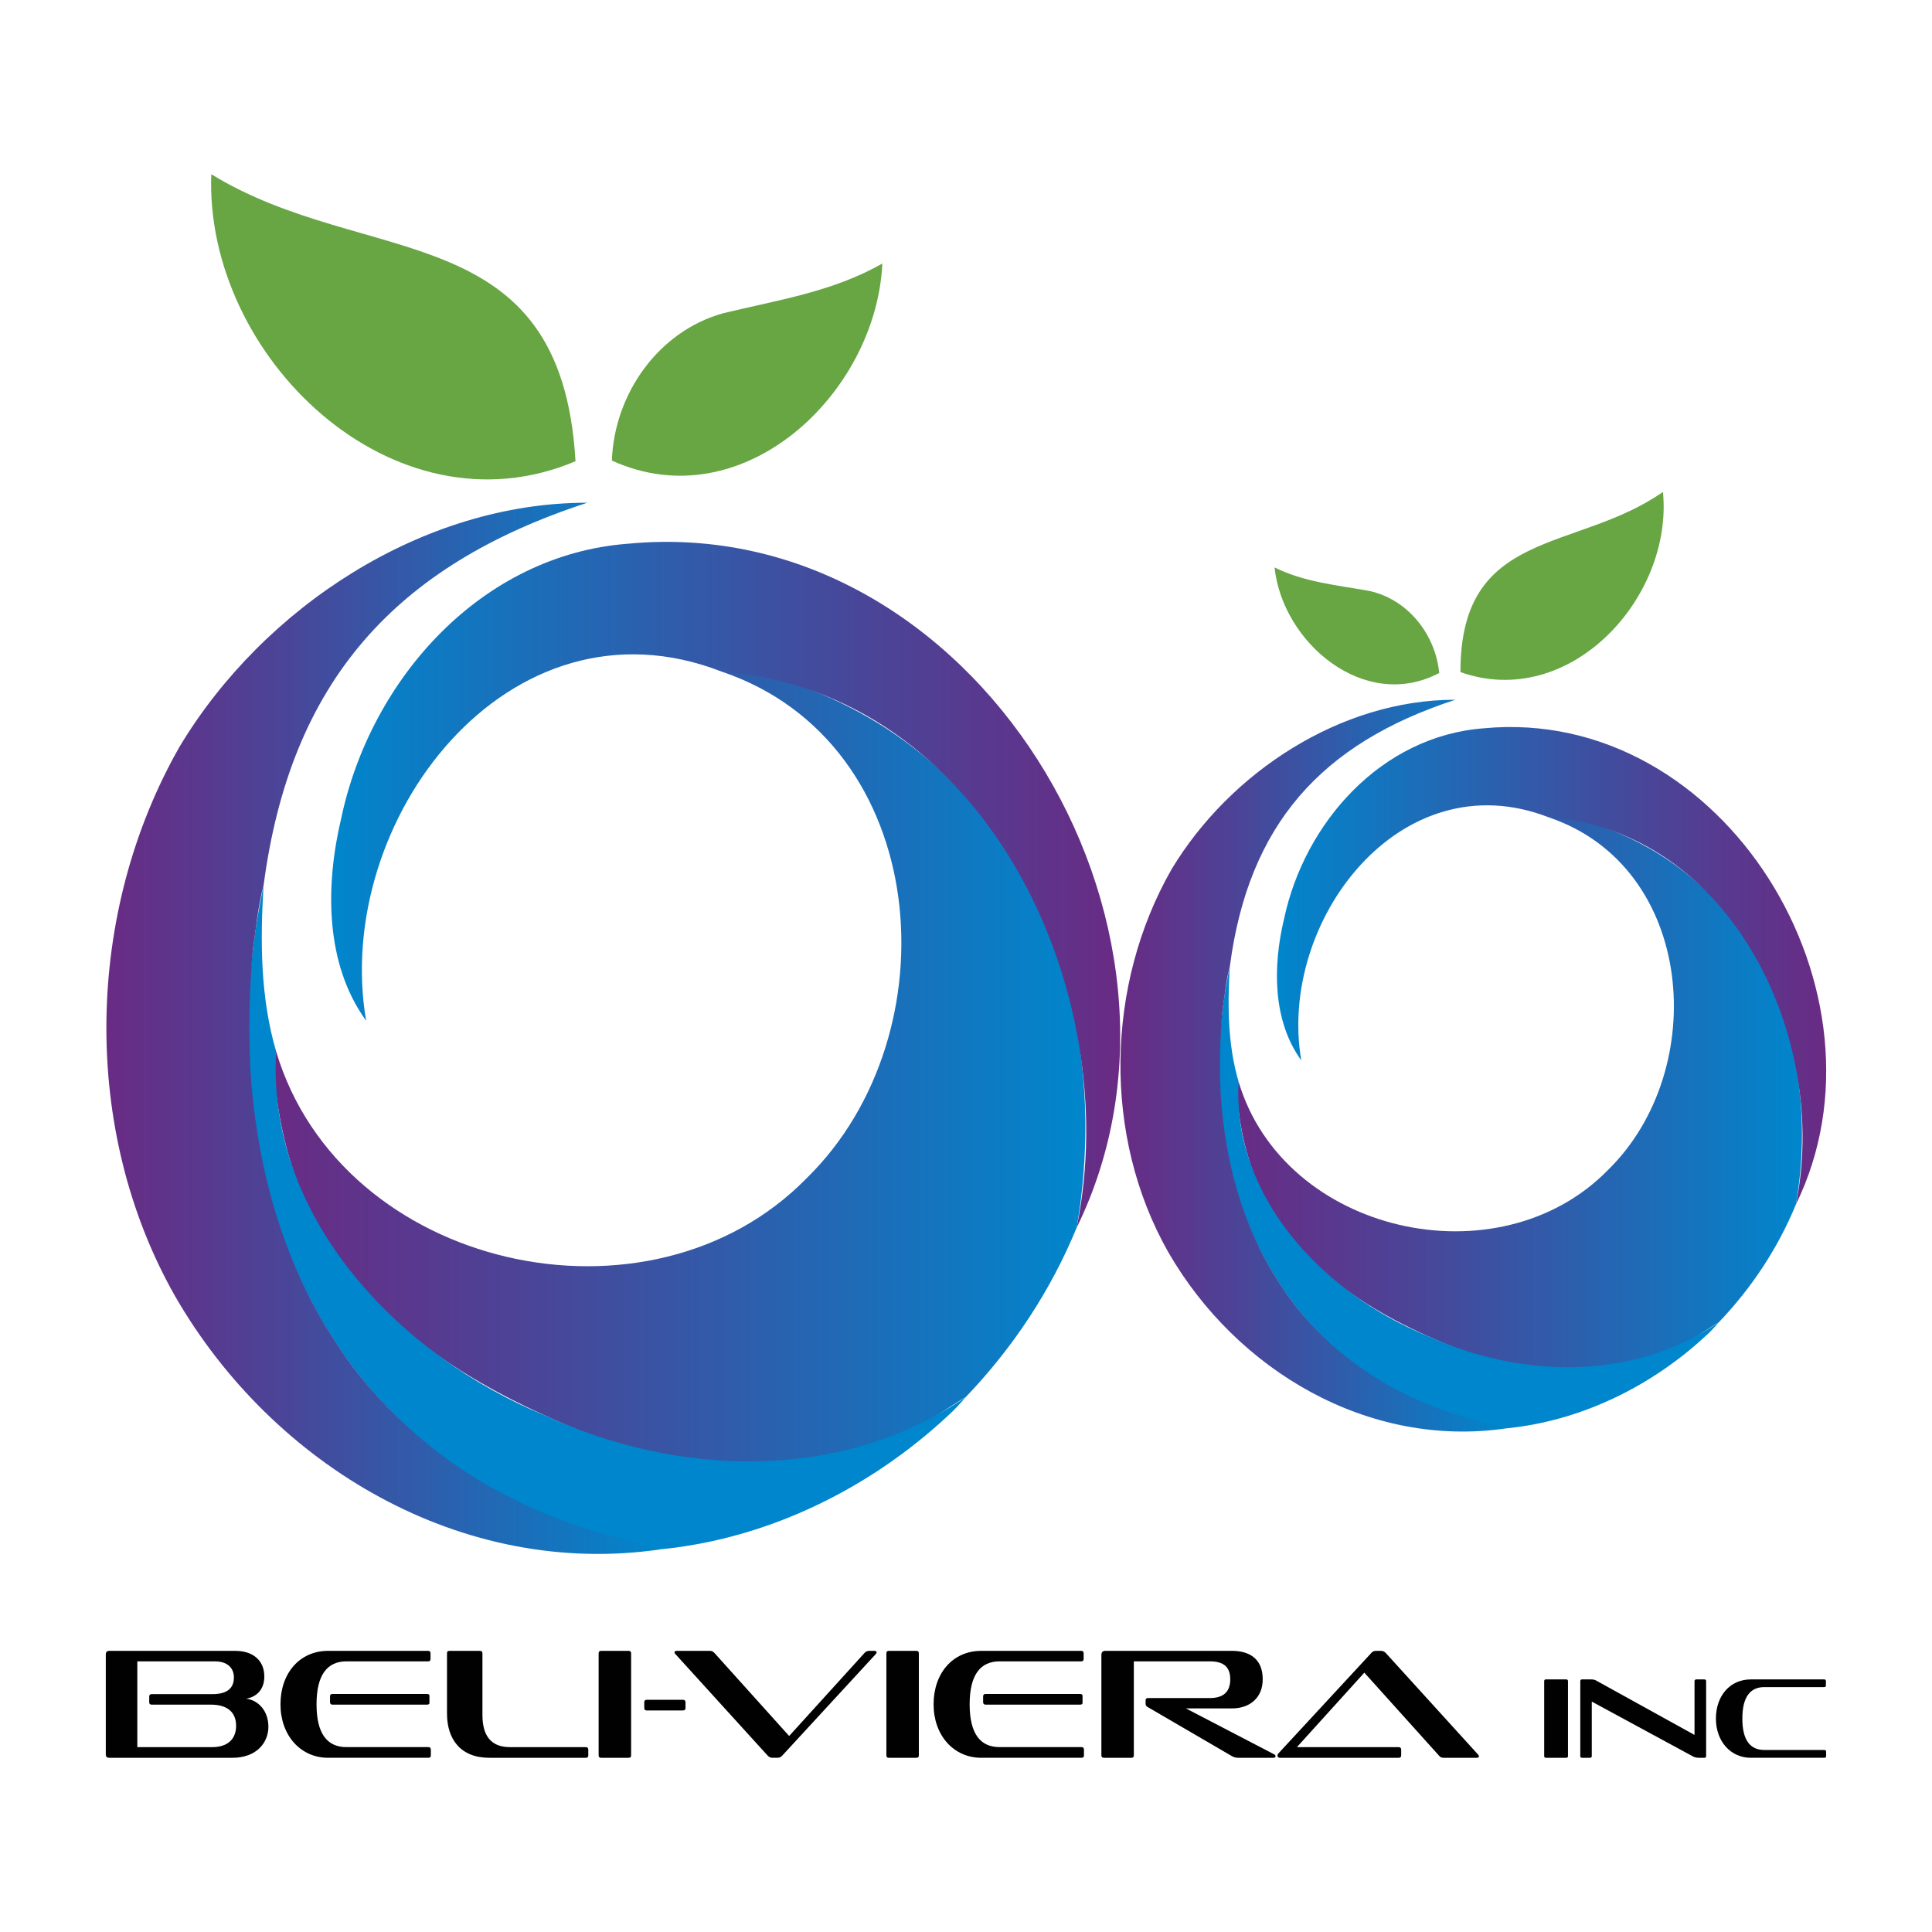
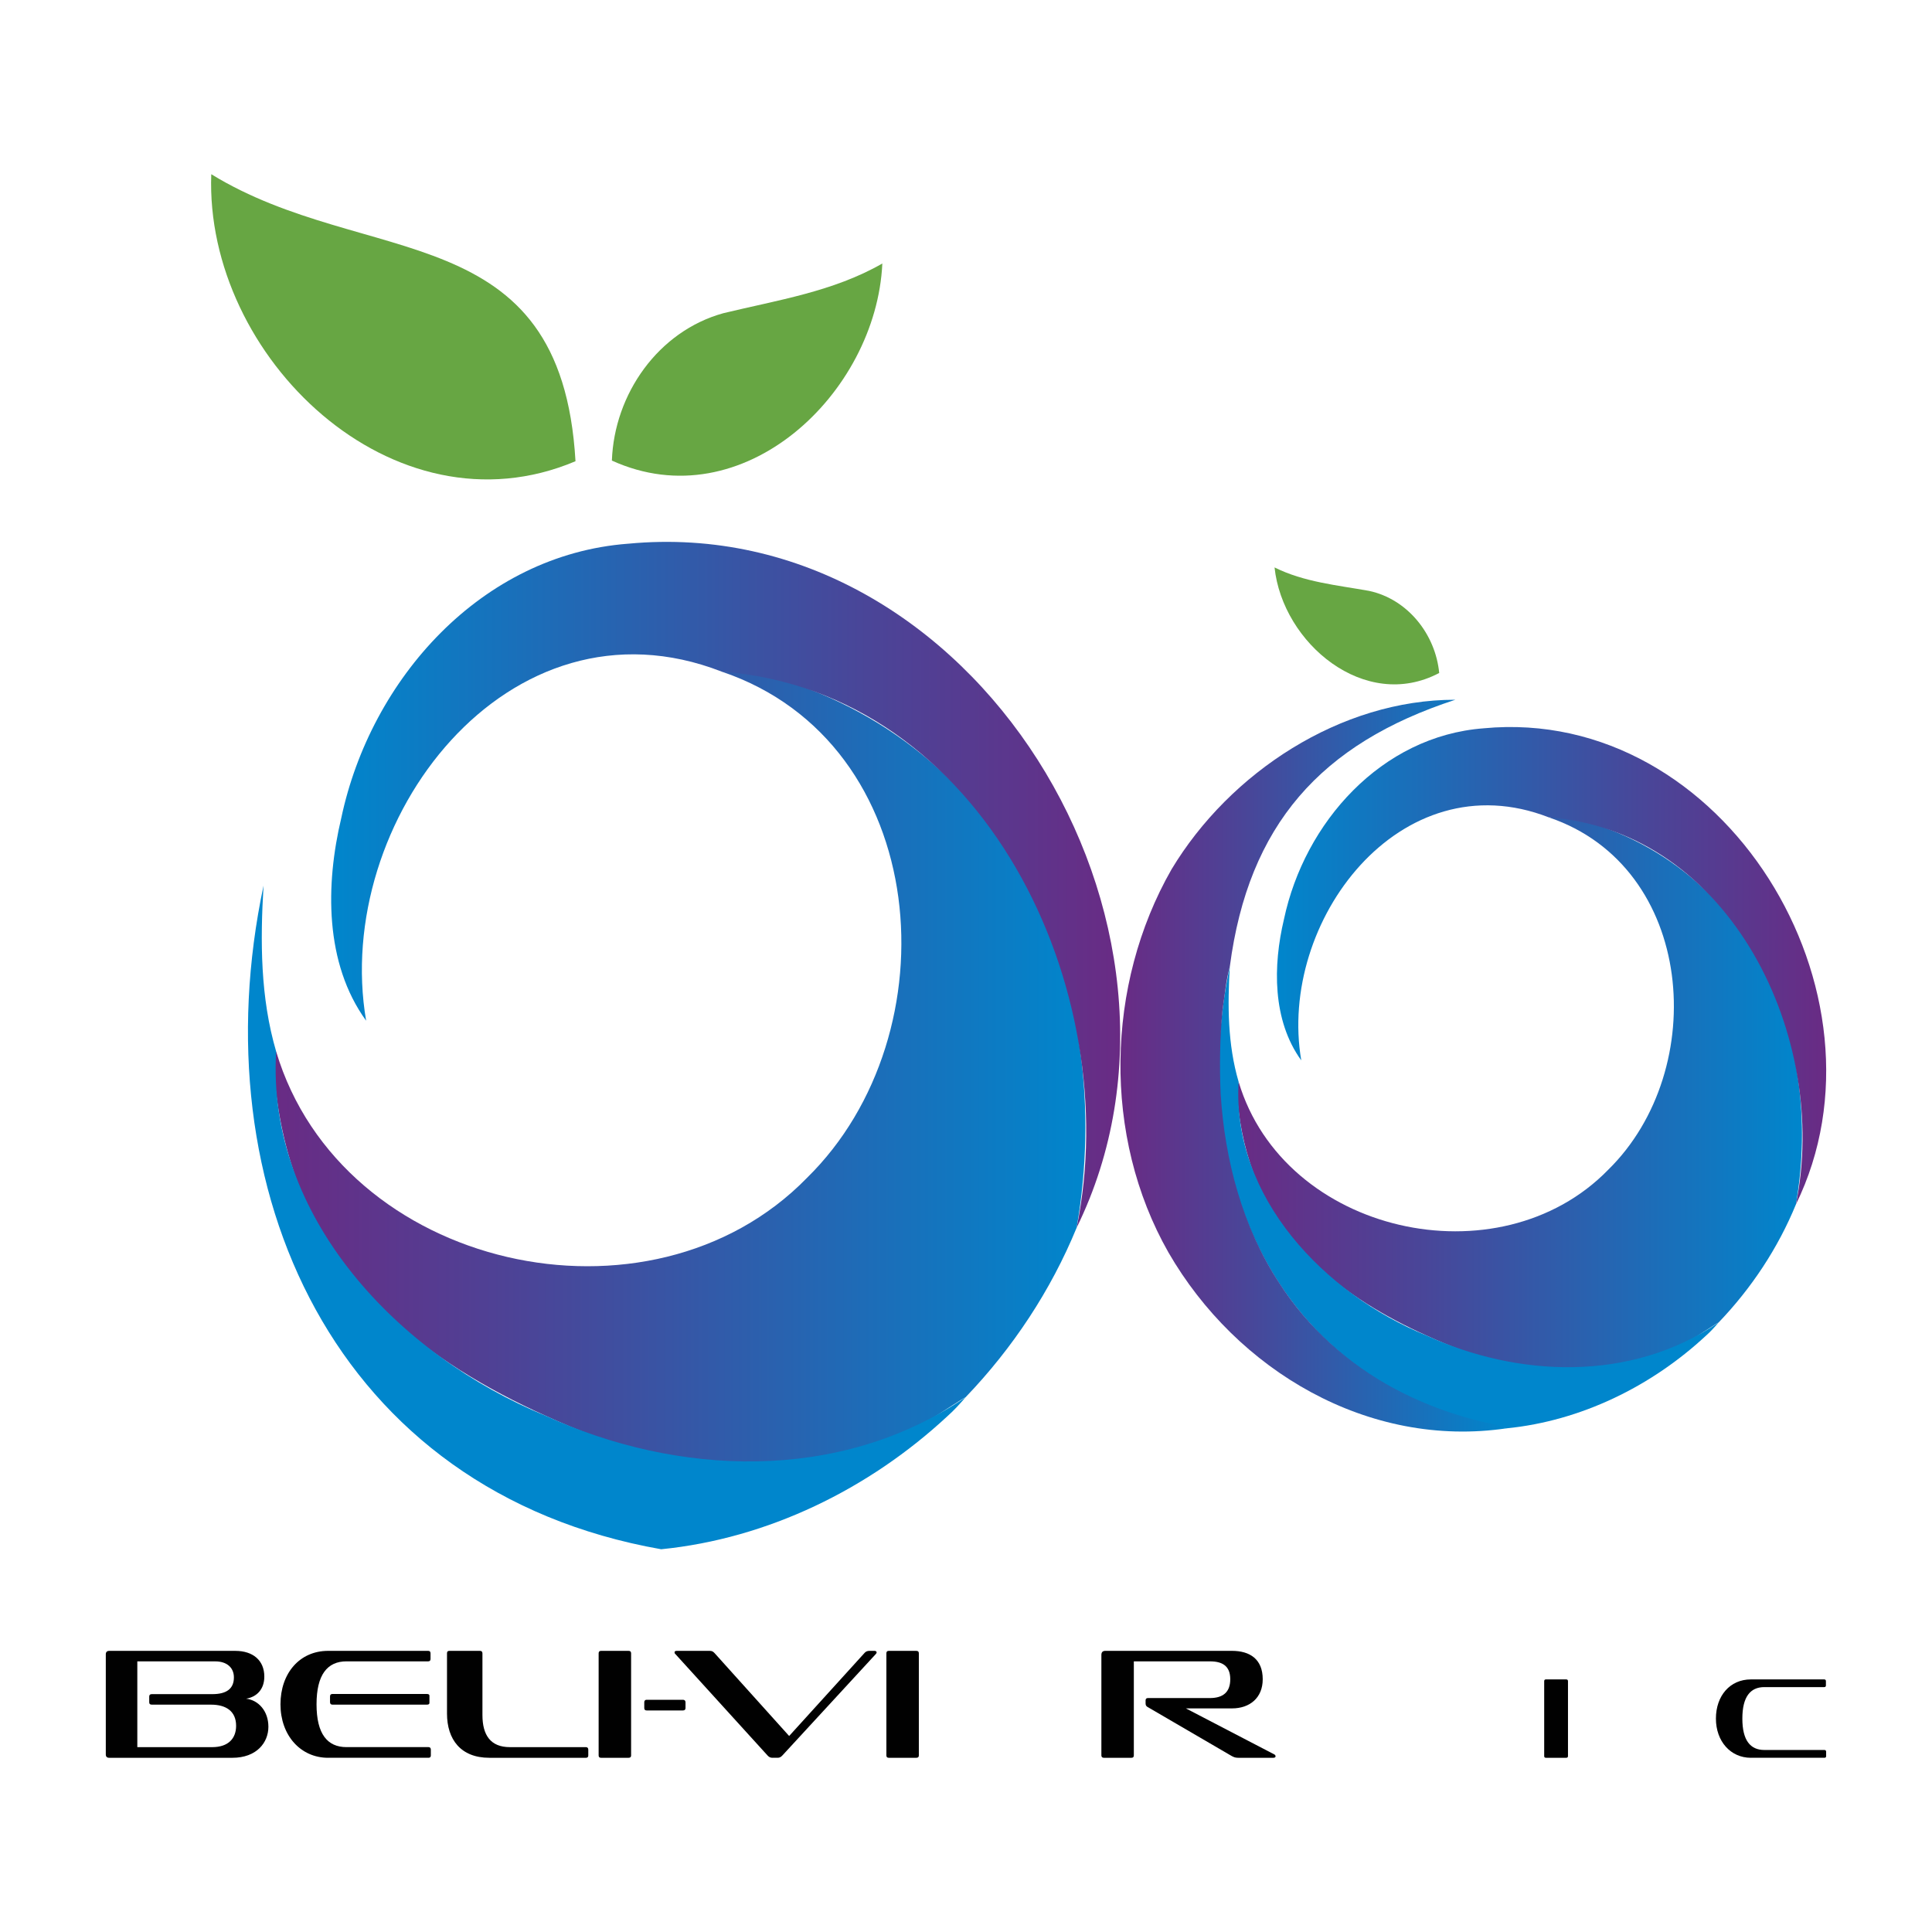
<svg xmlns="http://www.w3.org/2000/svg" xmlns:xlink="http://www.w3.org/1999/xlink" id="Layer_1" version="1.1" viewBox="0 0 2000 2000">
  <defs>
    <style>
      .st0 {
        fill: url(#linear-gradient2);
      }

      .st1 {
        fill: #0086cc;
      }

      .st2 {
        fill: url(#linear-gradient1);
      }

      .st3 {
        fill: #67a643;
      }

      .st4 {
        fill: url(#linear-gradient4);
      }

      .st5 {
        fill: url(#linear-gradient5);
      }

      .st6 {
        fill: url(#linear-gradient3);
      }

      .st7 {
        fill: #010101;
      }

      .st8 {
        fill: url(#linear-gradient);
      }
    </style>
    <linearGradient id="linear-gradient" x1="385.49" y1="1106.2" x2="1225.24" y2="1106.2" gradientTransform="translate(1509.07) rotate(-180) scale(1 -1)" gradientUnits="userSpaceOnUse">
      <stop offset="0" stop-color="#0086cc" />
      <stop offset=".68" stop-color="#4a4598" />
      <stop offset="1" stop-color="#692b84" />
    </linearGradient>
    <linearGradient id="linear-gradient1" x1="342.84" y1="915.89" x2="1159.61" y2="915.89" gradientTransform="matrix(1,0,0,1,0,0)" xlink:href="#linear-gradient" />
    <linearGradient id="linear-gradient2" x1="824.62" y1="1064.51" x2="1398.95" y2="1064.51" xlink:href="#linear-gradient" />
    <linearGradient id="linear-gradient3" x1="-356.33" y1="1132.21" x2="228.27" y2="1132.21" xlink:href="#linear-gradient" />
    <linearGradient id="linear-gradient4" x1="1321.88" y1="999.72" x2="1890.48" y2="999.72" gradientTransform="matrix(1,0,0,1,0,0)" xlink:href="#linear-gradient" />
    <linearGradient id="linear-gradient5" x1="-50.63" y1="1103.18" x2="349.2" y2="1103.18" xlink:href="#linear-gradient" />
  </defs>
  <g>
    <g>
      <path class="st3" d="M218.7,180.34c160.47,98.55,362.35,41.78,377.05,297.12-188.65,79.83-383.98-108.18-377.05-297.12Z" />
      <path class="st3" d="M748.78,324.23c55.98-13.54,113.96-22.34,164.61-51.46-6.24,134.66-144.44,265.66-279.97,204.02,2.46-68.84,47.9-133.89,115.36-152.56Z" />
    </g>
    <g>
-       <path class="st3" d="M1721.5,509.24c-90.19,63.09-209.96,37.02-209.63,186.51,112.85,40,220.26-76.51,209.63-186.51Z" />
      <path class="st3" d="M1417.24,611.68c-33.13-5.95-67.27-9.06-97.84-24.28,8.34,78.35,93.54,149.96,170.46,109.27-3.84-40.08-32.62-76.45-72.63-84.99Z" />
    </g>
    <g>
      <path class="st8" d="M764.48,695.42c13.63.13,27.22,2.22,40.09,6.71.07.02.14.05.21.07,242.92,72.92,352.43,321.84,309.78,568.65-26.71,65.11-66.23,124.74-114.93,175.52-1.78.52-28.79,18.38-40.32,25.36-54.62,30.43-117.29,46.23-179.82,45.36-74.53,1.45-147.52-20.43-214.63-51.47-61.03-27.39-119.34-62.4-168.09-108.55-30.65-29.64-56.4-64.37-75.65-102.44-18.79-38.84-30.32-81.02-35.31-123.83-1.48-14.02-3.64-28.43.05-42.32,67.31,225.92,387.02,297.72,549.59,130.78,151.99-149.07,129.54-450.38-88.4-524.02l17.42.17Z" />
      <path class="st2" d="M650.22,562.84c-152.04,11.48-266.44,140.06-296.91,283.88-16.41,68.84-17.43,150.41,25.72,209.92-35.38-206.32,147.19-447.41,368.04-361.38,271.5,20.46,418.03,329.15,367.5,575.6,153.62-313.48-106.56-741.99-464.35-708.01Z" />
      <path class="st1" d="M980.82,1466.01c6.79-6.03,12.9-12.76,18.82-19.64-131.49,89.58-299.65,81.17-434.77,19.25-151.54-62.17-289.16-205.35-279-377.13-16.37-55.8-16.54-114.13-13.04-171.74-66.62,314.03,73.37,627.39,411.62,687.03,110.52-11.01,215.37-62.45,296.36-137.77Z" />
-       <path class="st0" d="M608.04,520.41c-200.02,65.18-307.59,186.35-335.2,396.34-5.81,21.42-7.61,43.55-10.93,65.41-3.92,41.17-4.55,82.53-2.77,123.83,6.03,99.04,32.57,198.53,87.4,282.04,42.51,66.04,102.55,120.27,171.82,157.11,46.1,24.49,95.76,42.15,146.87,52.62,6.55,1.53,12.9,3.75,19.23,6.03-205.34,30.39-401.45-85.72-502.94-261.52-98.25-172.52-93.56-398.1,4.6-569.66,86.65-144.08,251.51-252.38,421.92-252.18Z" />
      <g>
        <path class="st6" d="M1615.41,846.23c9.49.09,18.95,1.55,27.91,4.67.05.02.1.03.15.05,169.11,50.77,245.35,224.05,215.66,395.87-18.59,45.32-46.11,86.84-80.01,122.19-1.24.36-20.04,12.79-28.07,17.66-38.02,21.18-81.65,32.19-125.18,31.58-51.88,1.01-102.7-14.22-149.42-35.83-42.48-19.07-83.08-43.44-117.02-75.57-21.34-20.63-39.26-44.81-52.67-71.31-13.08-27.04-21.11-56.4-24.58-86.21-1.03-9.76-2.54-19.79.04-29.46,46.86,157.28,269.43,207.26,382.6,91.05,105.81-103.77,90.18-313.54-61.54-364.8l12.13.12Z" />
        <path class="st4" d="M1535.86,753.94c-105.85,8-185.48,97.51-206.69,197.62-11.42,47.92-12.13,104.71,17.9,146.13-24.63-143.63,102.47-311.47,256.21-251.57,189.01,14.24,291.02,229.14,255.84,400.7,106.94-218.23-74.18-516.54-323.26-492.89Z" />
        <path class="st1" d="M1766.01,1382.69c4.73-4.19,8.98-8.89,13.1-13.67-91.53,62.36-208.6,56.51-302.67,13.4-105.5-43.28-201.3-142.96-194.23-262.54-11.4-38.85-11.51-79.45-9.08-119.56-46.38,218.62,51.08,436.76,286.55,478.28,76.94-7.67,149.93-43.48,206.32-95.91Z" />
        <path class="st5" d="M1506.5,724.4c-139.24,45.38-214.13,129.73-233.35,275.91-4.04,14.91-5.3,30.32-7.61,45.53-2.73,28.66-3.17,57.45-1.93,86.21,4.2,68.95,22.67,138.2,60.85,196.34,29.59,45.97,71.39,83.73,119.61,109.37,32.09,17.05,66.66,29.35,102.24,36.63,4.56,1.07,8.98,2.61,13.39,4.19-142.95,21.15-279.47-59.68-350.13-182.06-68.4-120.1-65.13-277.14,3.2-396.58,60.32-100.3,175.09-175.69,293.72-175.56Z" />
      </g>
    </g>
  </g>
  <g>
    <path class="st7" d="M113.09,1819.66c-2.43,0-3.57-1.14-3.57-3.57v-103.55c0-2.27,1.14-3.57,3.57-3.57h130.5c18.34,0,30.03,9.9,30.03,26.62,0,13.31-7.96,21.1-18.83,22.89,12.66,1.46,23.05,12.66,23.05,29.05s-12.18,32.14-37.34,32.14h-127.42ZM157.08,1764.64c-1.79,0-2.6-.81-2.6-2.43v-5.84c0-1.78.81-2.6,2.6-2.6h62.65c14.94,0,22.4-5.68,22.4-17.36,0-10.07-7.3-16.56-19.31-16.56h-80.67v88.79h77.43c16.88,0,24.83-9.09,24.83-22.08,0-15.25-10.55-21.91-25.97-21.91h-61.35Z" />
    <path class="st7" d="M339.69,1819.66c-28.57,0-49.34-23.21-49.34-55.35s19.8-55.35,49.34-55.35h103.55c1.62,0,2.44.81,2.44,2.59v5.84c0,1.62-.81,2.43-2.44,2.43h-84.56c-19.81,0-31,13.8-31,44.48s11.2,44.31,31,44.31h84.89c1.62,0,2.43.97,2.43,2.6v6.01c0,1.62-.81,2.43-2.43,2.43h-103.88ZM344.08,1764.64c-1.62,0-2.44-.97-2.44-2.59v-5.84c0-1.78.81-2.6,2.44-2.6h97.88c1.78,0,2.6.65,2.6,1.78v7.47c0,1.14-.81,1.78-2.6,1.78h-97.88Z" />
    <path class="st7" d="M506.57,1819.66c-29.71,0-43.83-19.15-43.83-45.77v-62.33c0-1.78.65-2.59,2.44-2.59h31.81c1.46,0,2.43.81,2.43,2.59v63.79c0,20.94,8.44,33.28,28.41,33.28h78.72c1.62,0,2.44.97,2.44,2.6v6.01c0,1.62-.81,2.43-2.44,2.43h-99.98Z" />
    <path class="st7" d="M622.15,1819.66c-1.62,0-2.44-.81-2.44-2.43v-105.67c0-1.78.81-2.59,2.44-2.59h28.57c1.78,0,2.6.81,2.6,2.59v105.67c0,1.62-.81,2.43-2.6,2.43h-28.57Z" />
    <path class="st7" d="M669.38,1770.64c-1.62,0-2.43-.81-2.43-2.43v-6.01c0-1.62.81-2.6,2.43-2.6h37.66c1.62,0,2.6.97,2.6,2.6v6.01c0,1.62-.97,2.43-2.6,2.43h-37.66Z" />
    <path class="st7" d="M799.72,1819.66c-2.11,0-3.57-.65-5.19-2.43l-95.44-105.02c-.65-.48-.81-1.14-.81-1.78,0-.81.65-1.46,2.27-1.46h34.25c2.11,0,3.41.65,4.87,2.27l77.26,85.86,78.24-86.19c1.14-1.3,2.92-1.95,4.87-1.95h5.36c1.14,0,2.11.65,2.11,1.62,0,.49-.33,1.14-.81,1.62l-96.74,105.02c-1.46,1.62-2.92,2.43-4.87,2.43h-5.36Z" />
    <path class="st7" d="M920.02,1819.66c-1.62,0-2.44-.81-2.44-2.43v-105.67c0-1.78.81-2.59,2.44-2.59h28.57c1.78,0,2.6.81,2.6,2.59v105.67c0,1.62-.81,2.43-2.6,2.43h-28.57Z" />
-     <path class="st7" d="M1015.79,1819.66c-28.57,0-49.34-23.21-49.34-55.35s19.8-55.35,49.34-55.35h103.55c1.62,0,2.44.81,2.44,2.59v5.84c0,1.62-.81,2.43-2.44,2.43h-84.56c-19.81,0-31,13.8-31,44.48s11.2,44.31,31,44.31h84.89c1.62,0,2.43.97,2.43,2.6v6.01c0,1.62-.81,2.43-2.43,2.43h-103.88ZM1020.17,1764.64c-1.62,0-2.44-.97-2.44-2.59v-5.84c0-1.78.81-2.6,2.44-2.6h97.88c1.78,0,2.6.65,2.6,1.78v7.47c0,1.14-.81,1.78-2.6,1.78h-97.88Z" />
    <path class="st7" d="M1282,1819.66c-2.92,0-4.54-.49-7.14-1.95l-87.16-50.8c-1.3-.81-1.79-1.95-1.79-3.57v-3.09c0-1.62.81-2.43,2.44-2.43h64.11c13.15,0,21.1-5.68,21.1-19.48s-8.28-18.5-20.94-18.5h-78.88v97.39c0,1.62-.81,2.43-2.43,2.43h-28.57c-1.62,0-2.59-.81-2.59-2.43v-104.05c0-2.76,1.3-4.22,4.06-4.22h131.15c18.34,0,31.81,8.44,31.81,29.38,0,19.32-13.47,30.19-31.81,30.19h-47.72l91.38,47.56c.97.33,1.46,1.46,1.46,1.95,0,.97-.81,1.62-2.28,1.62h-36.2Z" />
-     <path class="st7" d="M1494.48,1819.66c-2.28,0-3.57-.65-4.87-2.27l-77.26-85.86-69.79,77.1h105.34c1.79,0,2.6.97,2.6,2.6v6.01c0,1.62-.81,2.43-2.6,2.43h-122.87c-1.46,0-2.6-.81-2.6-2.11,0-.65.16-1.46.97-2.43l95.93-103.72c1.3-1.62,2.76-2.43,4.87-2.43h5.36c2.11,0,3.57.65,5.19,2.43l95.44,105.02c.49.49.81,1.14.81,1.62,0,.97-.65,1.62-2.27,1.62h-34.25Z" />
    <path class="st7" d="M1600.33,1819.66c-1.19,0-1.79-.59-1.79-1.78v-77.46c0-1.31.6-1.9,1.79-1.9h20.94c1.31,0,1.9.59,1.9,1.9v77.46c0,1.19-.6,1.78-1.9,1.78h-20.94Z" />
-     <path class="st7" d="M1758.81,1819.66c-2.38,0-4.64-.48-6.07-1.31l-104.94-56.87v56.4c0,1.19-.71,1.78-1.78,1.78h-8.33c-1.19,0-1.78-.59-1.78-1.78v-77.46c0-1.31.59-1.9,1.78-1.9h8.92c2.62,0,4.17.24,5.95,1.31l101.61,56.16v-55.56c0-1.31.71-1.9,1.9-1.9h8.21c1.31,0,1.9.59,1.9,1.9v77.46c0,1.19-.6,1.78-1.9,1.78h-5.47Z" />
    <path class="st7" d="M1812.48,1819.66c-20.94,0-36.17-17.01-36.17-40.57s14.51-40.57,36.17-40.57h75.91c1.19,0,1.79.59,1.79,1.9v4.28c0,1.19-.6,1.78-1.79,1.78h-61.98c-14.52,0-22.73,10.12-22.73,32.6s8.21,32.48,22.73,32.48h62.22c1.19,0,1.78.71,1.78,1.9v4.4c0,1.19-.59,1.78-1.78,1.78h-76.14Z" />
  </g>
</svg>